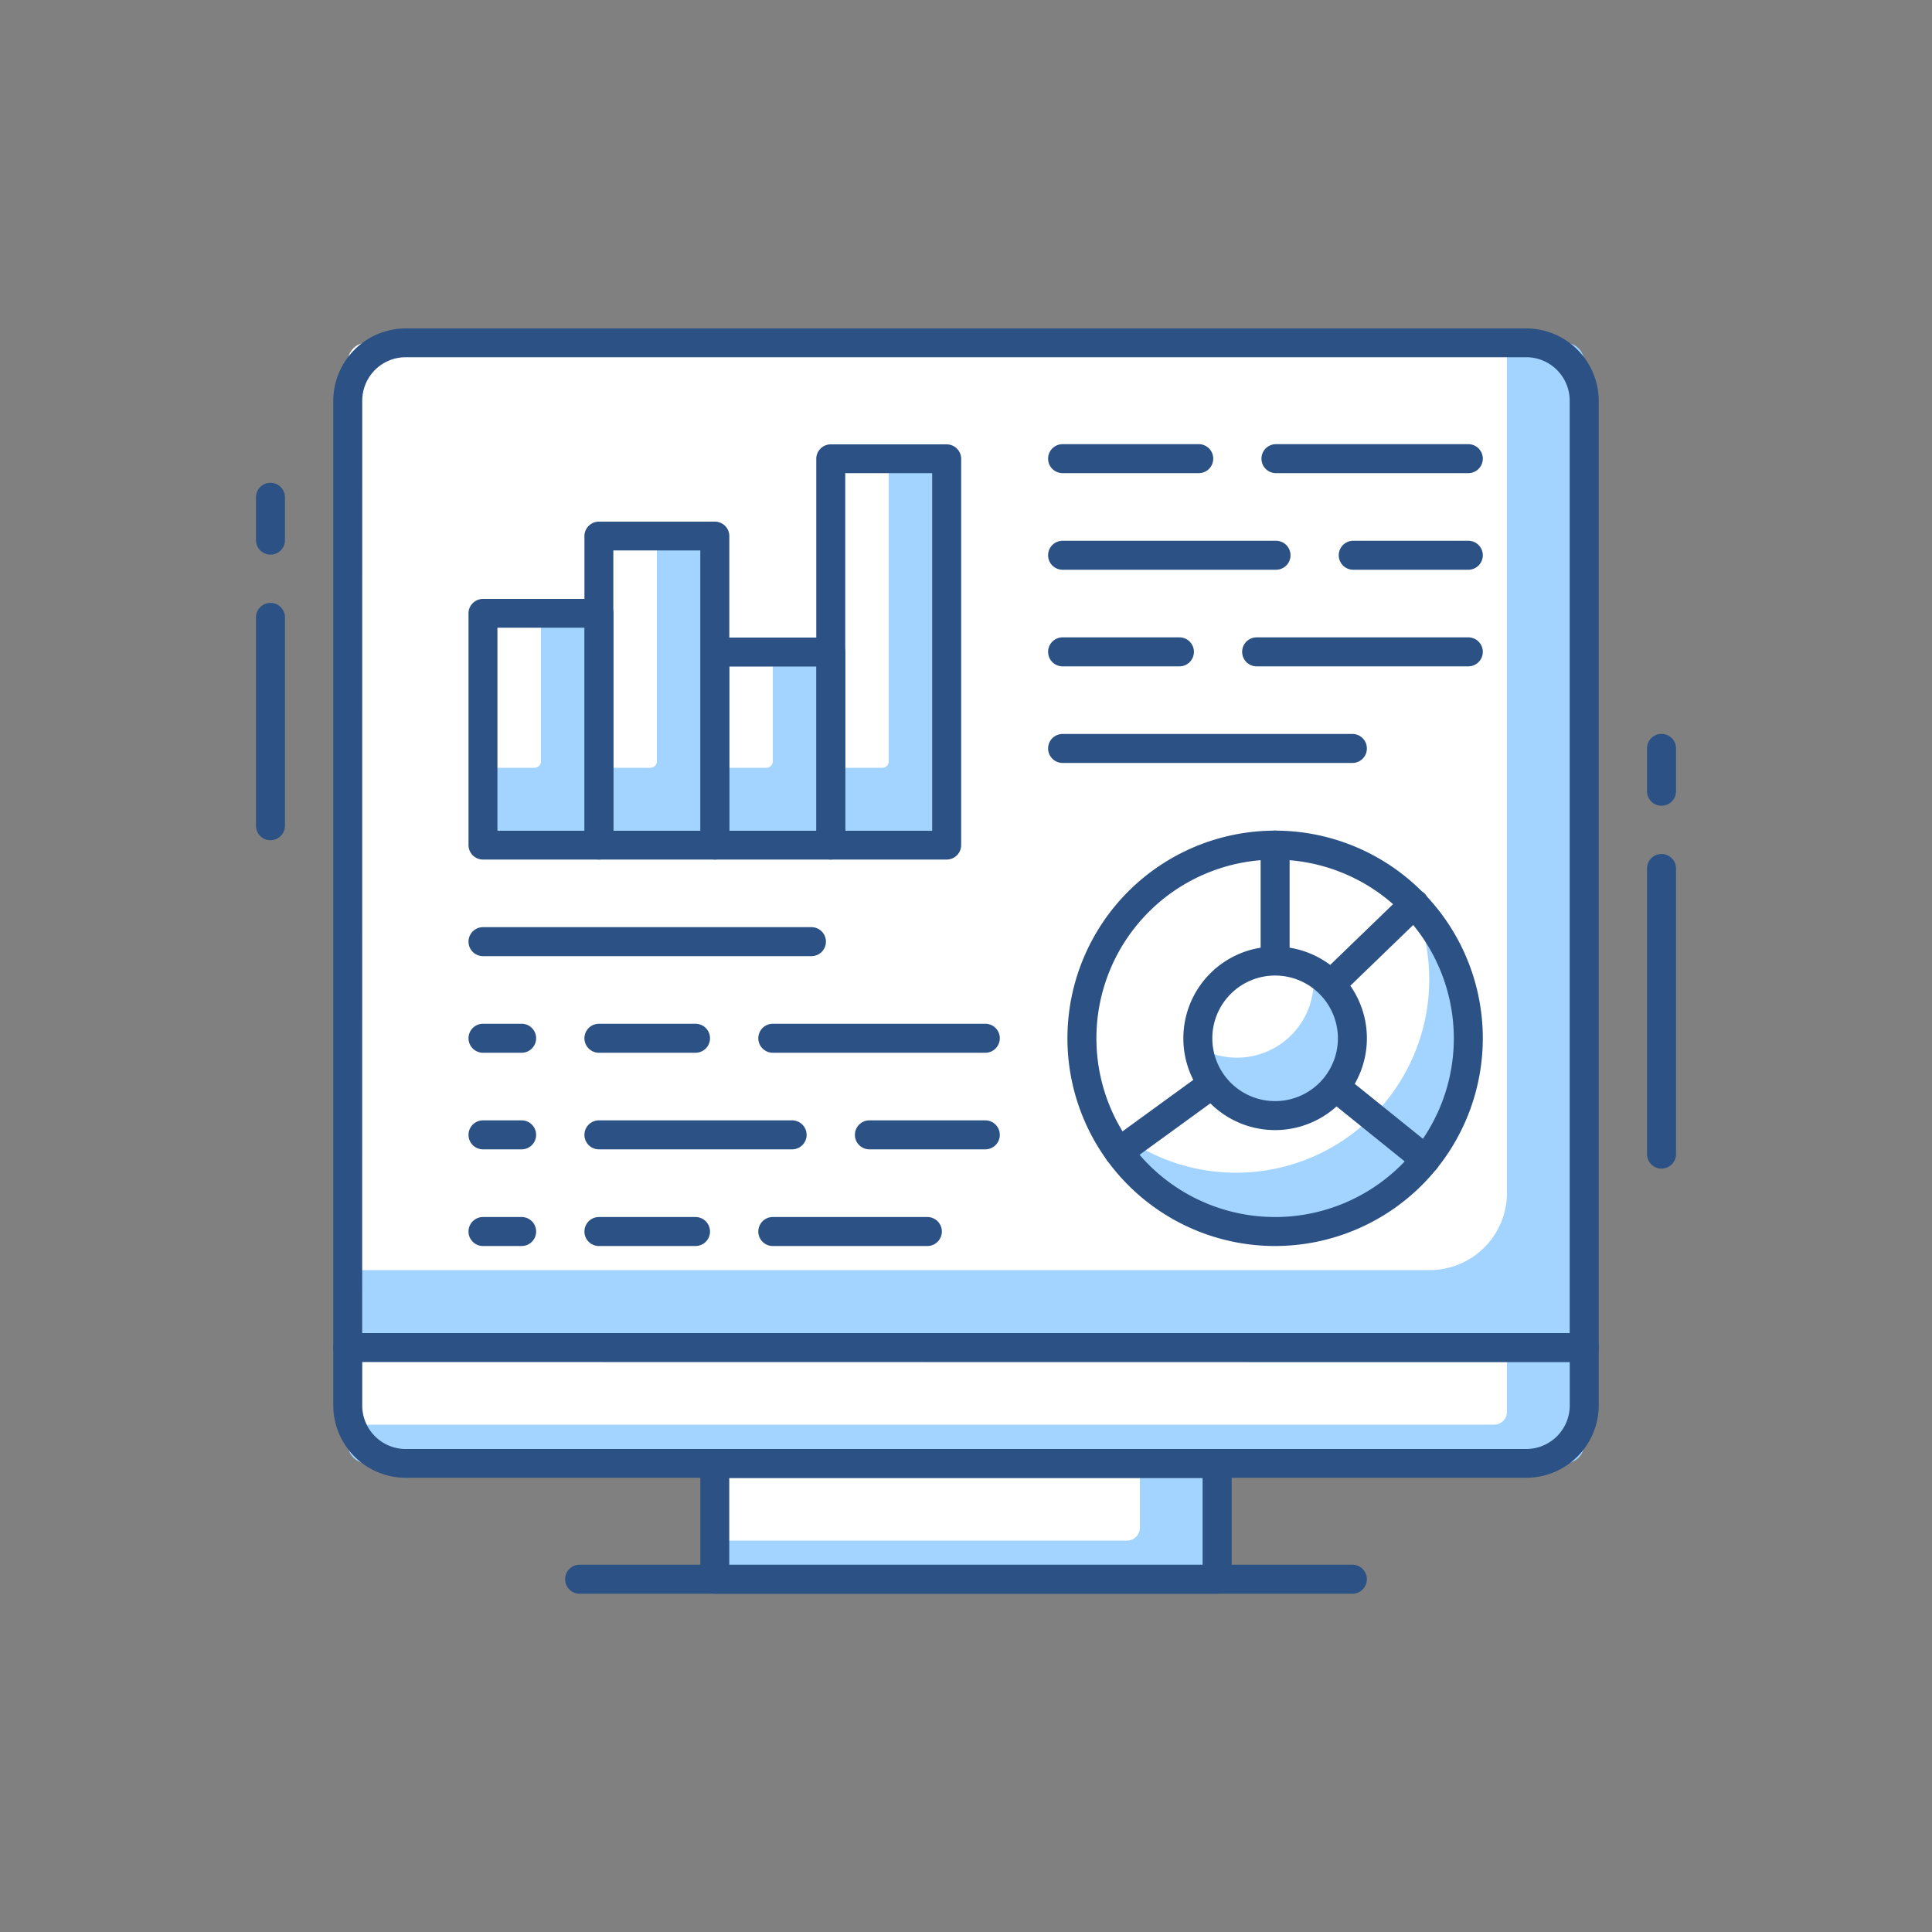
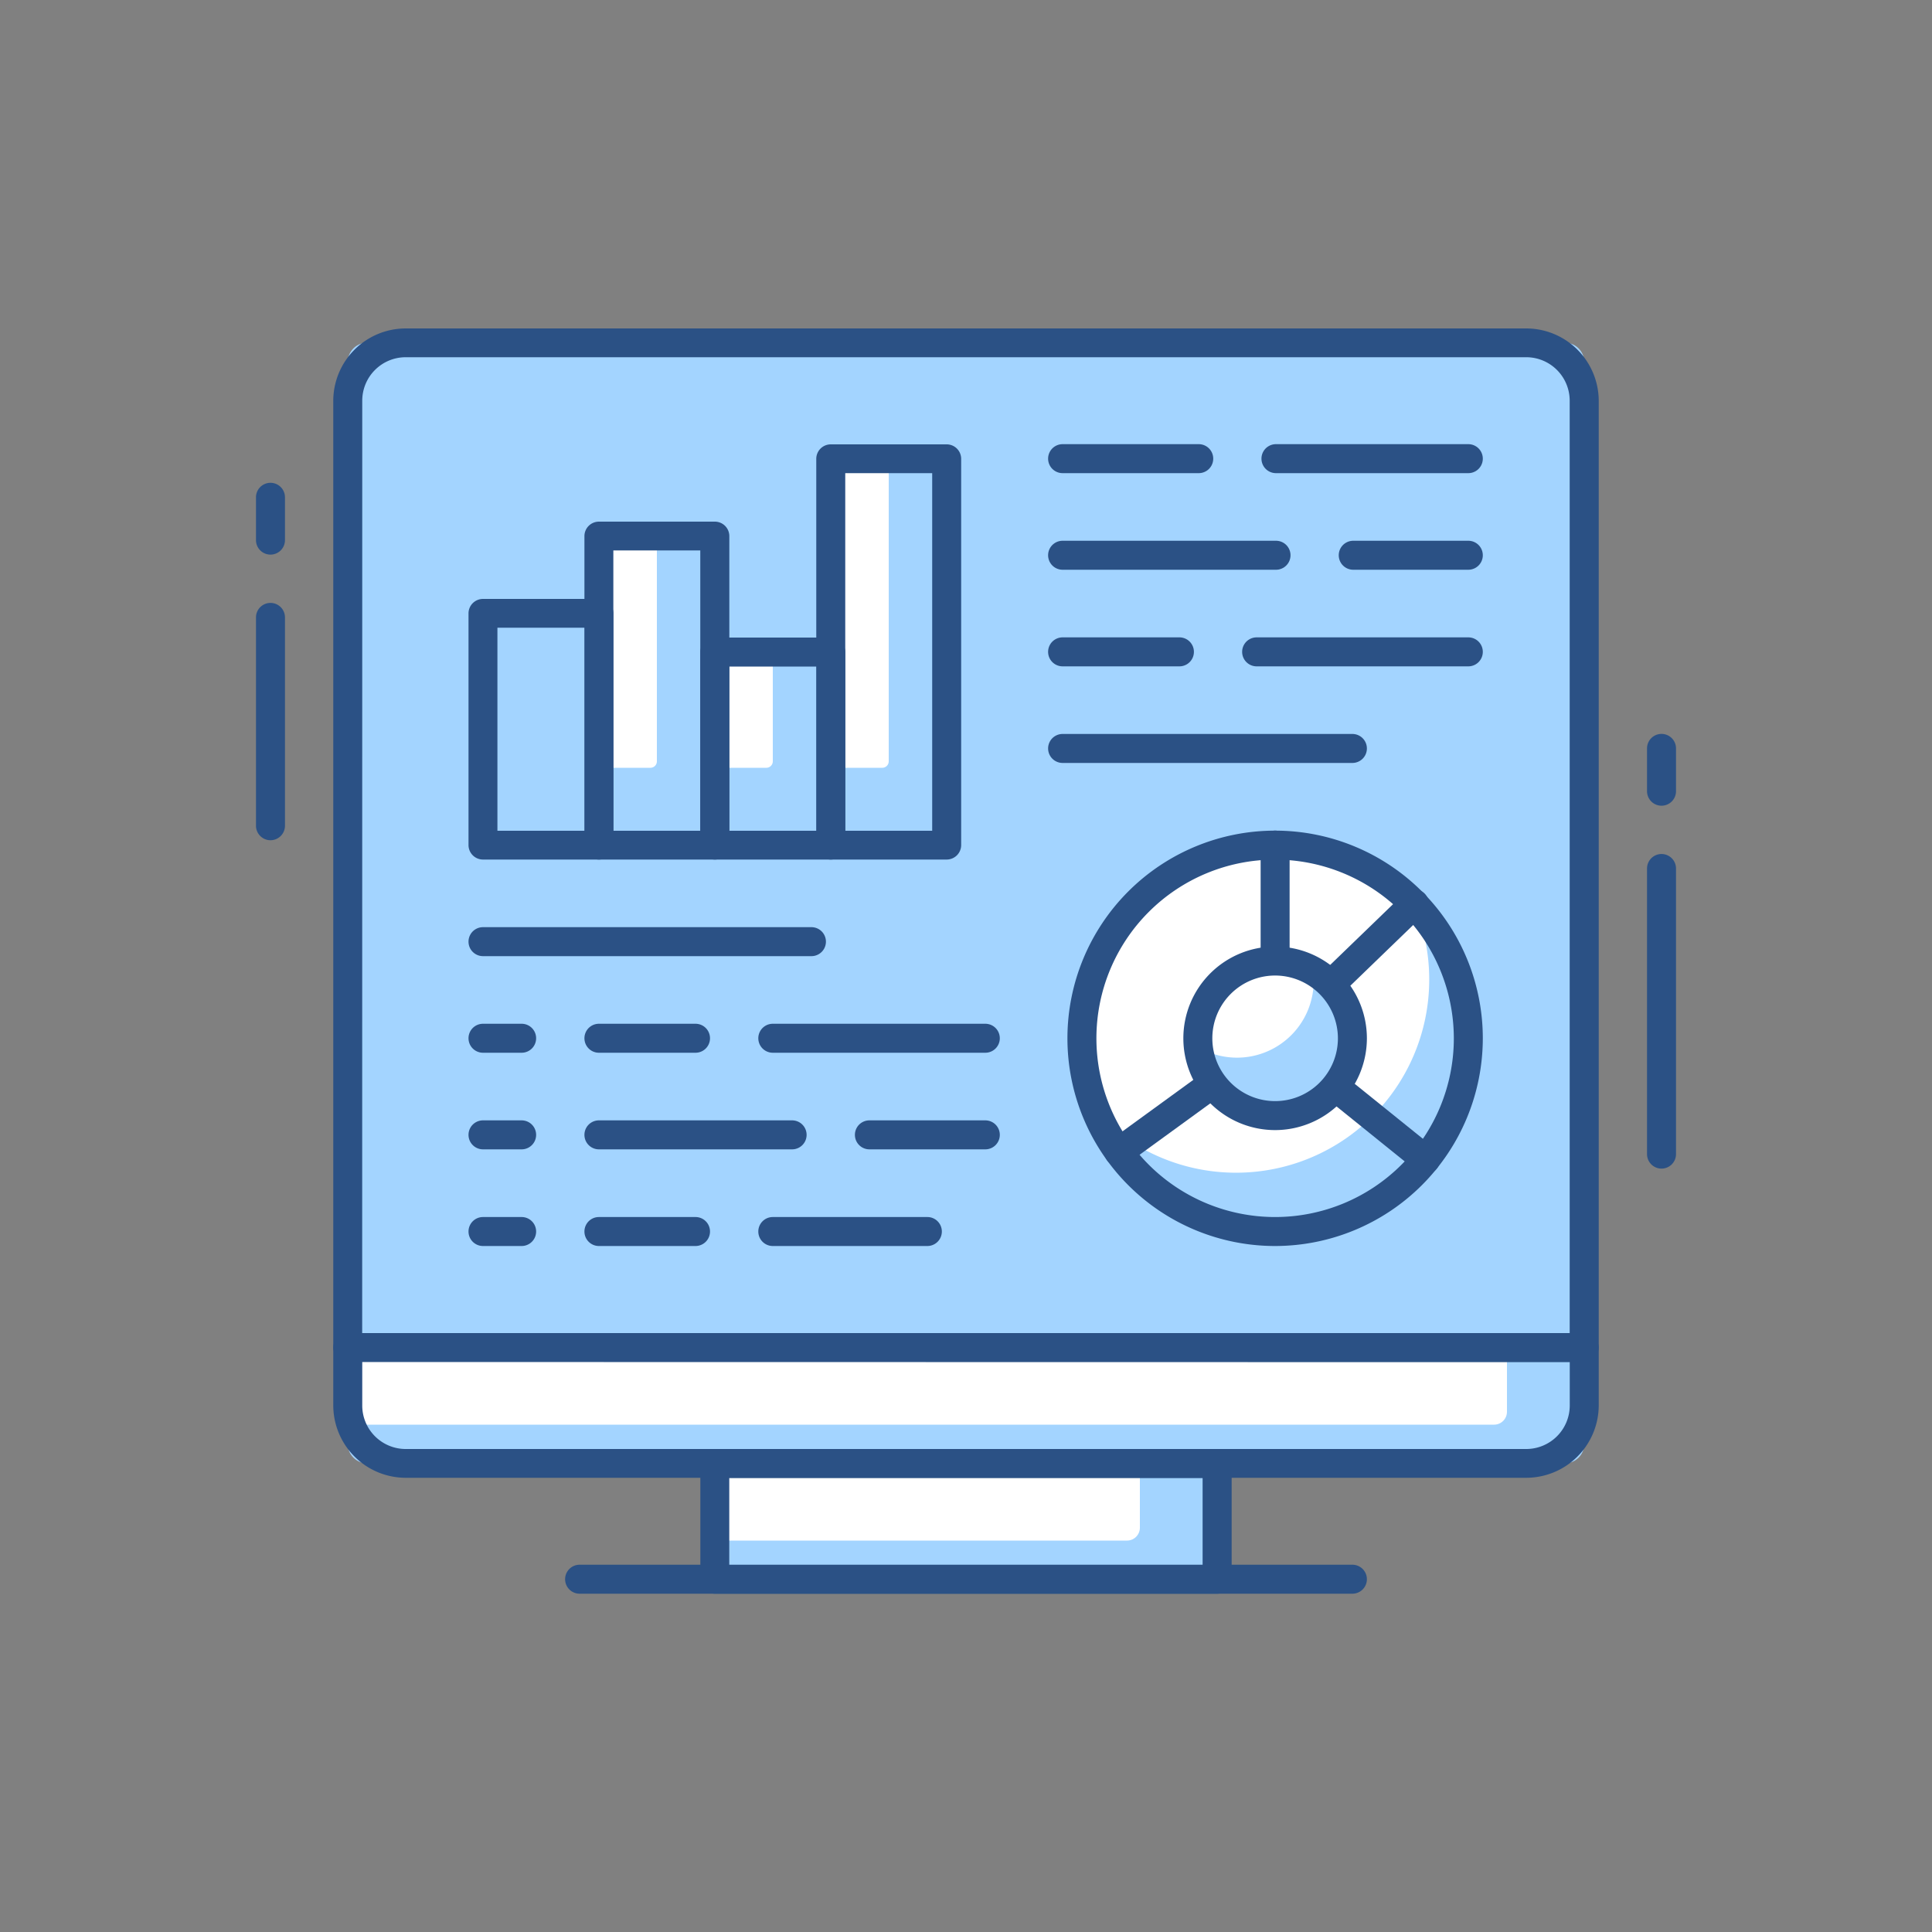
<svg xmlns="http://www.w3.org/2000/svg" id="Layer_1" data-name="Layer 1" viewBox="0 0 300 300">
  <rect x="0" y="0" width="300" height="300" fill="#808080" stroke="none" />
  <defs>
    <style>.cls-1{fill:#a3d4ff;}.cls-2{fill:#fff;}.cls-3{fill:#2b5185;}</style>
  </defs>
  <rect class="cls-1" x="110.99" y="227.22" width="78" height="18" />
  <path class="cls-2" d="M111,227.22h66a0,0,0,0,1,0,0v10a2,2,0,0,1-2,2H111a0,0,0,0,1,0,0v-12A0,0,0,0,1,111,227.22Z" />
  <path class="cls-3" d="M189,247.47H111a2.25,2.25,0,0,1-2.25-2.25v-18A2.25,2.25,0,0,1,111,225h78a2.25,2.25,0,0,1,2.25,2.25v18A2.25,2.25,0,0,1,189,247.47ZM113.24,243h73.5v-13.5h-73.5Z" />
  <path class="cls-1" d="M54,209.22H246a0,0,0,0,1,0,0v15a3,3,0,0,1-3,3H57a3,3,0,0,1-3-3v-15A0,0,0,0,1,54,209.22Z" />
  <path class="cls-2" d="M54,209.22H234a0,0,0,0,1,0,0v10a2,2,0,0,1-2,2H54a0,0,0,0,1,0,0v-12A0,0,0,0,1,54,209.22Z" />
  <path class="cls-3" d="M237,229.47H63a11.26,11.26,0,0,1-11.25-11.25v-9A2.25,2.25,0,0,1,54,207H246a2.25,2.25,0,0,1,2.25,2.25v9A11.27,11.27,0,0,1,237,229.47Zm-180.75-18v6.75A6.75,6.75,0,0,0,63,225H237a6.76,6.76,0,0,0,6.75-6.75v-6.75Z" />
  <path class="cls-3" d="M210,247.47H90a2.25,2.25,0,1,1,0-4.5H210a2.25,2.25,0,0,1,0,4.5Z" />
  <path class="cls-1" d="M57,53.22H243a3,3,0,0,1,3,3v153a0,0,0,0,1,0,0H54a0,0,0,0,1,0,0v-153A3,3,0,0,1,57,53.22Z" />
-   <path class="cls-2" d="M57,53.22H234a0,0,0,0,1,0,0v132a12,12,0,0,1-12,12H54a0,0,0,0,1,0,0v-141a3,3,0,0,1,3-3Z" />
  <path class="cls-3" d="M246,211.47H54a2.25,2.25,0,0,1-2.25-2.25v-147A11.26,11.26,0,0,1,63,51H237a11.27,11.27,0,0,1,11.25,11.25v147A2.25,2.25,0,0,1,246,211.47ZM56.24,207h187.5V62.22A6.75,6.75,0,0,0,237,55.47H63a6.75,6.75,0,0,0-6.75,6.75Z" />
  <path class="cls-3" d="M153,163.47H120a2.25,2.25,0,1,1,0-4.5h33a2.25,2.25,0,0,1,0,4.5Z" />
  <path class="cls-3" d="M108,163.47H93a2.25,2.25,0,1,1,0-4.5h15a2.25,2.25,0,0,1,0,4.5Z" />
  <path class="cls-3" d="M153,178.47H135a2.25,2.25,0,0,1,0-4.5h18a2.25,2.25,0,0,1,0,4.5Z" />
  <path class="cls-3" d="M123,178.47H93a2.25,2.25,0,1,1,0-4.5h30a2.25,2.25,0,0,1,0,4.5Z" />
  <path class="cls-3" d="M126,148.47H75a2.25,2.25,0,1,1,0-4.5h51a2.25,2.25,0,1,1,0,4.5Z" />
  <path class="cls-3" d="M81,163.47H75a2.25,2.25,0,1,1,0-4.5h6a2.25,2.25,0,0,1,0,4.5Z" />
  <path class="cls-3" d="M81,178.47H75a2.25,2.25,0,1,1,0-4.5h6a2.25,2.25,0,0,1,0,4.5Z" />
  <path class="cls-3" d="M144,193.48H120a2.25,2.25,0,1,1,0-4.5h24a2.25,2.25,0,0,1,0,4.5Z" />
  <path class="cls-3" d="M108,193.48H93a2.25,2.25,0,1,1,0-4.5h15a2.25,2.25,0,0,1,0,4.5Z" />
  <path class="cls-3" d="M81,193.48H75a2.25,2.25,0,1,1,0-4.5h6a2.25,2.25,0,0,1,0,4.5Z" />
  <rect class="cls-1" x="129" y="71.22" width="18" height="60" />
  <path class="cls-2" d="M129,71.22h9a0,0,0,0,1,0,0v47a1,1,0,0,1-1,1h-8a0,0,0,0,1,0,0v-48A0,0,0,0,1,129,71.22Z" />
  <path class="cls-3" d="M147,133.47H129a2.25,2.25,0,0,1-2.25-2.25v-60A2.25,2.25,0,0,1,129,69h18a2.25,2.25,0,0,1,2.25,2.25v60A2.25,2.25,0,0,1,147,133.47ZM131.25,129h13.5V73.47h-13.5Z" />
  <rect class="cls-1" x="110.99" y="101.22" width="18" height="30" />
  <path class="cls-2" d="M111,101.22h9a0,0,0,0,1,0,0v17a1,1,0,0,1-1,1h-8a0,0,0,0,1,0,0v-18A0,0,0,0,1,111,101.22Z" />
  <path class="cls-3" d="M129,133.47H111a2.25,2.25,0,0,1-2.25-2.25v-30A2.25,2.25,0,0,1,111,99h18a2.25,2.25,0,0,1,2.25,2.25v30A2.25,2.25,0,0,1,129,133.47ZM113.24,129h13.5v-25.5h-13.5Z" />
-   <rect class="cls-1" x="92.99" y="83.22" width="18" height="48" />
  <path class="cls-2" d="M93,83.22h9a0,0,0,0,1,0,0v35a1,1,0,0,1-1,1H93a0,0,0,0,1,0,0v-36A0,0,0,0,1,93,83.22Z" />
  <path class="cls-3" d="M111,133.47H93a2.25,2.25,0,0,1-2.25-2.25v-48A2.25,2.25,0,0,1,93,81h18a2.25,2.25,0,0,1,2.25,2.25v48A2.25,2.25,0,0,1,111,133.47ZM95.24,129h13.5V85.47H95.24Z" />
  <rect class="cls-1" x="74.99" y="95.22" width="18" height="36" />
-   <path class="cls-2" d="M75,95.22h9a0,0,0,0,1,0,0v23a1,1,0,0,1-1,1H75a0,0,0,0,1,0,0v-24A0,0,0,0,1,75,95.22Z" />
  <path class="cls-3" d="M93,133.47H75a2.25,2.25,0,0,1-2.25-2.25v-36A2.25,2.25,0,0,1,75,93H93a2.25,2.25,0,0,1,2.25,2.25v36A2.25,2.25,0,0,1,93,133.47ZM77.24,129h13.5V97.47H77.24Z" />
  <path class="cls-3" d="M228,73.47H198.13a2.25,2.25,0,0,1,0-4.5H228a2.25,2.25,0,0,1,0,4.5Z" />
  <path class="cls-3" d="M186.13,73.47H165a2.25,2.25,0,0,1,0-4.5h21.14a2.25,2.25,0,0,1,0,4.5Z" />
  <path class="cls-3" d="M228,88.47H210.13a2.25,2.25,0,0,1,0-4.5H228a2.25,2.25,0,0,1,0,4.5Z" />
  <path class="cls-3" d="M198.13,88.47H165a2.25,2.25,0,0,1,0-4.5h33.14a2.25,2.25,0,0,1,0,4.5Z" />
  <path class="cls-3" d="M228,103.47H195.13a2.25,2.25,0,0,1,0-4.5H228a2.25,2.25,0,0,1,0,4.5Z" />
  <path class="cls-3" d="M183.13,103.47H165a2.25,2.25,0,0,1,0-4.5h18.14a2.25,2.25,0,0,1,0,4.5Z" />
  <path class="cls-3" d="M210,118.47H165a2.25,2.25,0,0,1,0-4.5h45a2.25,2.25,0,0,1,0,4.5Z" />
  <circle class="cls-2" cx="197.99" cy="161.23" r="30" />
  <path class="cls-1" d="M219.56,140.41A30,30,0,0,1,170.41,173a30,30,0,1,0,49.15-32.63Z" />
  <path class="cls-3" d="M198,193.48a32.25,32.25,0,1,1,32.25-32.25A32.28,32.28,0,0,1,198,193.48Zm0-60a27.75,27.75,0,1,0,27.75,27.75A27.78,27.78,0,0,0,198,133.48Z" />
  <path class="cls-3" d="M198,163.48a2.23,2.23,0,0,1-.88-.18,2.26,2.26,0,0,1-1.37-2.07v-30a2.25,2.25,0,0,1,4.5,0v24.69L218,138.77a2.25,2.25,0,1,1,3.13,3.23l-21.57,20.84A2.23,2.23,0,0,1,198,163.48Z" />
  <path class="cls-3" d="M221.34,182.3a2.23,2.23,0,0,1-1.41-.5l-22-17.74-22.87,16.63a2.25,2.25,0,0,1-2.65-3.64l24.26-17.64a2.27,2.27,0,0,1,2.74.06l23.36,18.83a2.25,2.25,0,0,1-1.42,4Z" />
  <circle class="cls-2" cx="197.99" cy="161.23" r="12" />
  <path class="cls-1" d="M203.84,150.81a11,11,0,0,1,.15,1.42,11.91,11.91,0,0,1-17.86,10.41,12,12,0,1,0,17.71-11.83Z" />
  <path class="cls-3" d="M198,175.48a14.25,14.25,0,1,1,14.25-14.25A14.27,14.27,0,0,1,198,175.48Zm0-24a9.75,9.75,0,1,0,9.75,9.75A9.76,9.76,0,0,0,198,151.48Z" />
  <path class="cls-3" d="M42,130.47a2.25,2.25,0,0,1-2.25-2.25V95.87a2.25,2.25,0,0,1,4.5,0v32.35A2.25,2.25,0,0,1,42,130.47Z" />
  <path class="cls-3" d="M42,86.12a2.25,2.25,0,0,1-2.25-2.25V77.22a2.25,2.25,0,0,1,4.5,0v6.65A2.25,2.25,0,0,1,42,86.12Z" />
  <path class="cls-3" d="M258,181.46a2.25,2.25,0,0,1-2.25-2.25V134.86a2.25,2.25,0,0,1,4.5,0v44.35A2.25,2.25,0,0,1,258,181.46Z" />
  <path class="cls-3" d="M258,125.11a2.25,2.25,0,0,1-2.25-2.25v-6.65a2.25,2.25,0,1,1,4.5,0v6.65A2.25,2.25,0,0,1,258,125.11Z" />
</svg>